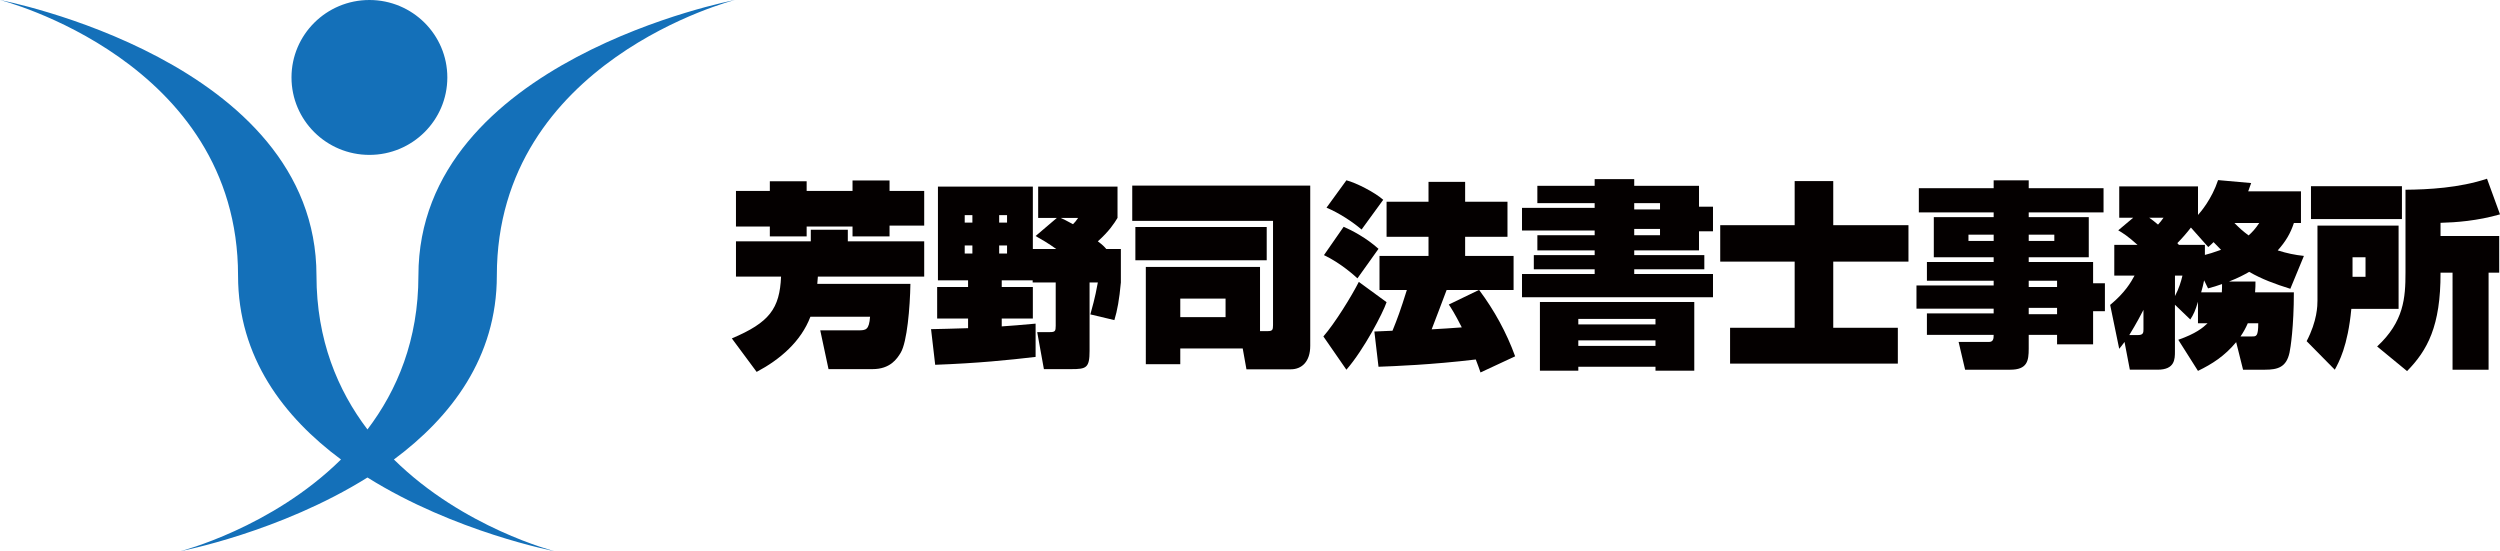
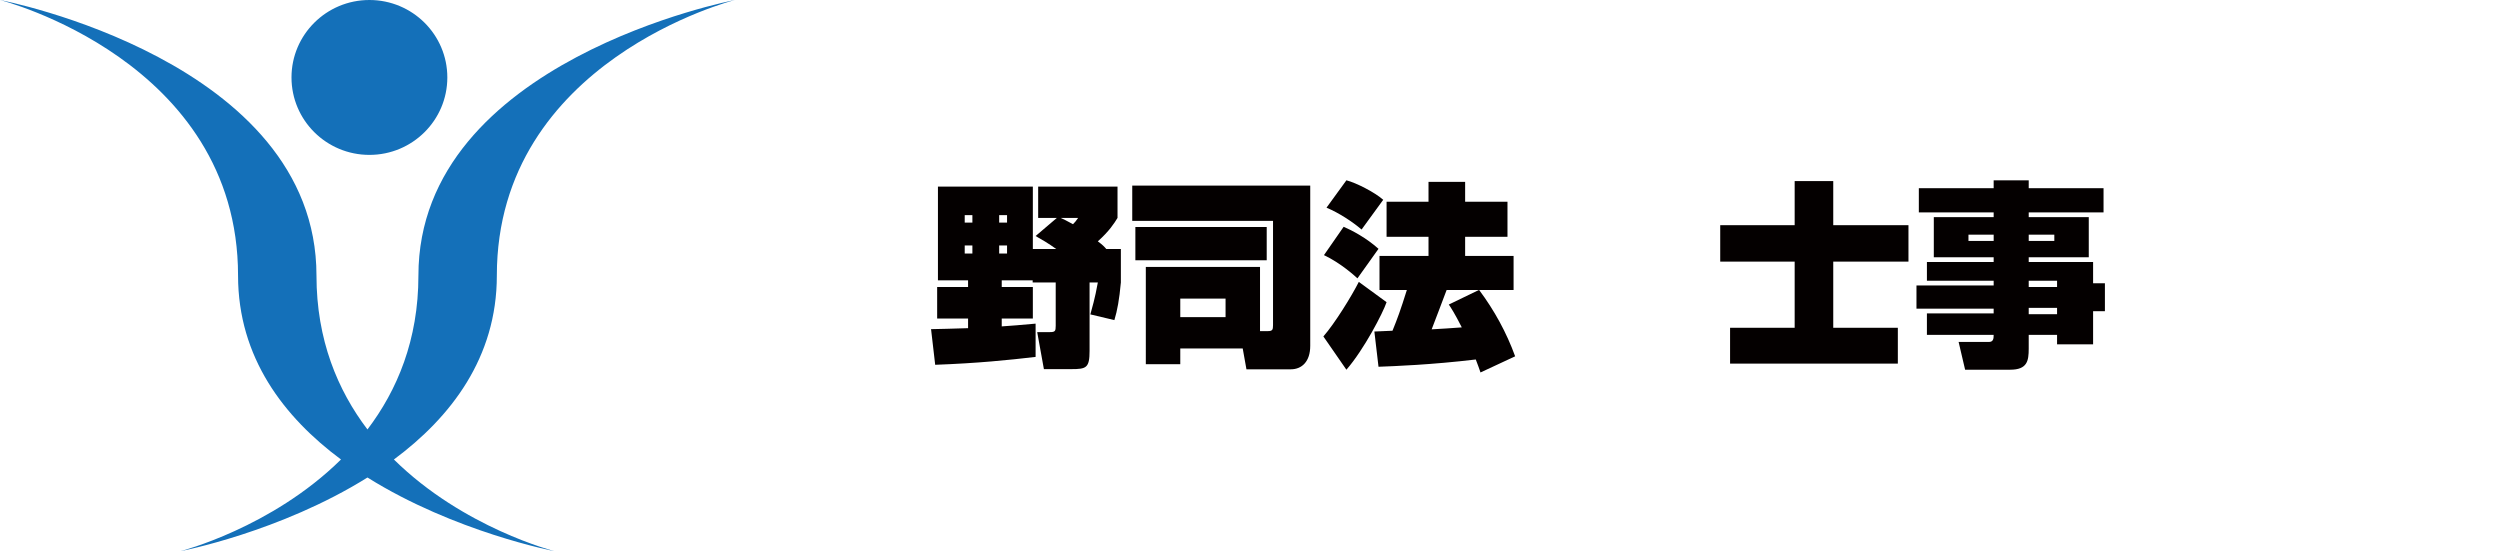
<svg xmlns="http://www.w3.org/2000/svg" version="1.1" x="0px" y="0px" width="254px" height="56px" viewBox="0 0 254 56" enable-background="new 0 0 254 56" xml:space="preserve">
  <defs>
</defs>
-   <path fill="#040000" d="M83.096,28.101c-0.04,0.54-0.04,0.62-0.06,0.74h9.462c-0.04,2.4-0.34,5.901-0.98,6.981  c-0.38,0.641-1.08,1.68-2.86,1.68h-4.481l-0.84-3.94h3.881c0.76,0,1.08-0.04,1.18-1.38h-6.061c-0.96,2.52-3.081,4.341-5.461,5.602  l-2.521-3.401c3.821-1.62,4.861-3.021,5.001-6.281h-4.581V24.52h7.602v-1.18h3.761v1.18h7.761v3.581H83.096z M78.215,18.418h3.741  v0.98h4.661v-1.06h3.761v1.06h3.521v3.521h-3.521v1.1h-3.761v-1h-4.661v1h-3.741v-1h-3.441v-3.621h3.441V18.418z" />
  <path fill="#040000" d="M104.917,28.48h-3.141v0.68h3.161v3.201h-3.161v0.801c0.94-0.061,1.9-0.141,3.441-0.281v3.381  c-2.741,0.32-5.861,0.641-10.202,0.801l-0.42-3.621c0.9-0.02,2.02-0.04,3.761-0.1v-0.98h-3.141V29.16h3.141v-0.68h-3.061v-9.522  h9.642V25.3h2.381c-0.84-0.6-1.46-0.96-2.101-1.32l2.161-1.84h-1.9v-3.181h8.062v3.181c-0.34,0.56-0.84,1.34-2,2.38  c0.48,0.36,0.64,0.52,0.86,0.78h1.48v3.401c-0.16,1.741-0.36,2.84-0.66,3.821l-2.44-0.58c0.14-0.521,0.48-1.641,0.76-3.241h-0.84  v6.961c0,1.721-0.34,1.84-1.84,1.84h-2.8l-0.68-3.76h1.28c0.54,0,0.6-0.101,0.6-0.641v-4.401h-2.341V28.48z M98.015,21.859v0.76  h0.78v-0.76H98.015z M98.015,24.94v0.82h0.78v-0.82H98.015z M101.516,21.859v0.76h0.8v-0.76H101.516z M101.516,24.94v0.82h0.8v-0.82  H101.516z M107.757,22.139c0.26,0.12,0.58,0.26,1.26,0.64c0.2-0.2,0.32-0.34,0.52-0.64H107.757z" />
  <path fill="#040000" d="M119.916,35.402v1.6h-3.501V27.12h11.603v6.521h0.8c0.461,0,0.521-0.14,0.521-0.601V22.439h-14.303v-3.581  h18.084v16.284c0,1.58-0.841,2.38-1.98,2.38h-4.501l-0.38-2.12H119.916z M128.698,23.06v3.38h-13.344v-3.38H128.698z   M119.916,30.341v1.88h4.601v-1.88H119.916z" />
  <path fill="#040000" d="M136.795,37.563l-2.34-3.381c1.16-1.32,2.86-4.08,3.601-5.541l2.82,2.061  C140.516,31.781,138.575,35.521,136.795,37.563z M137.915,28.28c-0.3-0.28-1.68-1.54-3.4-2.36l2.001-2.88  c0.84,0.36,2.32,1.14,3.54,2.24L137.915,28.28z M138.336,23.319c-0.94-0.8-2.281-1.68-3.562-2.22l2.021-2.781  c1.001,0.26,2.881,1.22,3.741,1.98L138.336,23.319z M150.418,37.842c-0.12-0.359-0.24-0.699-0.479-1.319  c-4.521,0.54-8.282,0.68-9.883,0.739l-0.42-3.58c0.2,0,1.62-0.061,1.841-0.08c0.52-1.28,0.8-2.041,1.46-4.141h-2.78V26h4.98v-1.94  h-4.261v-3.561h4.261v-2.021h3.721v2.021h4.302v3.561h-4.302V26h4.922v3.461h-3.501c1.54,2.061,2.78,4.32,3.66,6.741L150.418,37.842  z M146.978,29.461c-0.141,0.4-1.46,3.841-1.521,4c0.48-0.02,2.621-0.159,3.061-0.199c-0.72-1.42-1.1-2-1.32-2.32l3.061-1.48H146.978  z" />
-   <path fill="#040000" d="M154.635,21.119h7.382v-0.48h-5.821v-1.76h5.821v-0.68h4.021v0.68h6.581v2.121h1.421v2.5h-1.421v1.94h-6.581  v0.48h7.122v1.44h-7.122v0.48h8.002v2.361h-19.404V27.84h7.382v-0.48h-6.182v-1.44h6.182v-0.48h-5.821v-1.541h5.821v-0.48h-7.382  V21.119z M156.455,30.682h15.684v6.98h-3.941v-0.4h-7.841v0.4h-3.901V30.682z M160.356,32.401v0.56h7.841v-0.56H160.356z   M160.356,34.582v0.561h7.841v-0.561H160.356z M166.037,20.639v0.64h2.621v-0.64H166.037z M166.037,23.259v0.64h2.621v-0.64H166.037  z" />
  <path fill="#040000" d="M182.337,18.398h3.921v4.481h7.642v3.701h-7.642v6.722h6.562v3.641h-17.044v-3.641h6.562V26.58h-7.563  v-3.701h7.563V18.398z" />
  <path fill="#040000" d="M213.72,21.579h-7.602v0.48h6.101v4.081h-6.101v0.48h6.541v2.161h1.2v2.84h-1.2v3.361h-3.661v-0.961h-2.88  v1.4c0,1.24-0.141,2.141-1.881,2.141h-4.581l-0.66-2.82h3.081c0.46,0,0.479-0.36,0.479-0.721h-6.781v-2.18h6.781v-0.48h-7.842V29  h7.842v-0.479h-6.781v-1.9h6.781v-0.48h-6.081v-4.081h6.081v-0.48h-7.602v-2.46h7.602v-0.8h3.562v0.8h7.602V21.579z M199.996,23.839  v0.64h2.561v-0.64H199.996z M206.118,23.839v0.64h2.601v-0.64H206.118z M206.118,28.521v0.64h2.88v-0.64H206.118z M206.118,31.281  v0.641h2.88v-0.641H206.118z" />
-   <path fill="#040000" d="M214.815,24.88h2.36c-1-0.9-1.46-1.18-1.96-1.48l1.52-1.28h-1.42v-3.181h8.002v2.9  c0.24-0.26,1.4-1.6,2.04-3.541l3.361,0.3c-0.101,0.28-0.2,0.58-0.301,0.84h5.361v3.221h-0.72c-0.341,1.041-0.82,1.86-1.641,2.781  c0.96,0.3,1.721,0.46,2.66,0.56l-1.38,3.341c-1.54-0.48-2.9-0.98-4.181-1.721c-0.521,0.3-1.08,0.6-2.041,0.98h2.681  c0,0.36,0,0.62-0.04,1.101h3.941c0,3.48-0.341,5.681-0.44,6.121c-0.32,1.48-1.181,1.74-2.501,1.74h-2.22l-0.7-2.801  c-1.181,1.42-2.44,2.221-3.881,2.921l-2.001-3.161c1.78-0.619,2.501-1.22,2.98-1.68h-0.979v-2.181c-0.261,0.88-0.44,1.28-0.78,1.8  l-1.561-1.5v4.741c0,0.78,0,1.86-1.761,1.86h-2.82l-0.54-2.82c-0.26,0.359-0.36,0.48-0.54,0.699l-0.92-4.461  c1.5-1.24,2.101-2.28,2.48-2.98h-2.061V24.88z M217.235,34.041c0.541,0,0.541-0.279,0.541-0.6V31.48  c-0.141,0.281-0.7,1.361-1.44,2.561H217.235z M218.356,22.119c0.399,0.28,0.54,0.4,0.899,0.7c0.24-0.26,0.32-0.36,0.561-0.7H218.356  z M220.977,28v2.081c0.42-0.8,0.62-1.48,0.76-2.081H220.977z M222.597,23.119c-0.38,0.5-0.92,1.121-1.38,1.581l0.16,0.18h2.641v1.02  c0.42-0.1,0.78-0.22,1.64-0.52c-0.12-0.12-0.46-0.46-0.76-0.78c-0.14,0.14-0.22,0.22-0.54,0.5L222.597,23.119z M223.938,28.48  c-0.08,0.42-0.16,0.721-0.301,1.221h2.101c0.021-0.34,0.021-0.521,0.021-0.841c-0.5,0.181-0.9,0.3-1.421,0.44L223.938,28.48z   M227.018,22.659c0.5,0.5,0.82,0.8,1.44,1.26c0.36-0.32,0.681-0.66,1.08-1.26H227.018z M228.818,34.182c0.42,0,0.62,0,0.62-1.34  h-1.061c-0.22,0.5-0.439,0.9-0.74,1.34H228.818z" />
-   <path fill="#040000" d="M235.455,22.919h8.242v8.461h-4.801c-0.36,3.821-1.28,5.441-1.681,6.182l-2.86-2.9  c1.08-2.061,1.1-3.621,1.1-4.121V22.919z M234.795,18.918h9.242v3.341h-9.242V18.918z M239.017,26.14v1.98h1.32v-1.98H239.017z   M252.84,27.7v9.862h-3.661V27.7h-1.221c0.021,5.441-1.34,7.901-3.4,10.003l-3.041-2.501c2.721-2.521,2.881-4.941,2.881-7.502  v-8.422c2.28-0.02,5.462-0.18,8.282-1.12l1.32,3.621c-2.301,0.66-4.461,0.82-6.042,0.86v1.34h5.962V27.7H252.84z" />
  <path fill="#1470B9" d="M40.021,46.684C47.083,53.652,56.341,56,56.341,56s-10.123-1.93-19.008-7.486  C28.447,54.07,18.326,56,18.326,56s9.258-2.348,16.319-9.316C28.86,42.389,24.186,36.338,24.186,28C24.186,6.13,0,0,0,0  s32.154,6.131,32.154,28c0,6.528,2.156,11.652,5.179,15.633c3.023-3.98,5.178-9.104,5.178-15.633c0-21.869,32.155-28,32.155-28  S50.479,6.13,50.479,28C50.479,36.338,45.806,42.389,40.021,46.684z M37.533,0c-4.372,0-7.917,3.523-7.917,7.868  c0,4.346,3.544,7.869,7.917,7.869c4.372,0,7.916-3.523,7.916-7.869C45.449,3.523,41.904,0,37.533,0z" />
</svg>